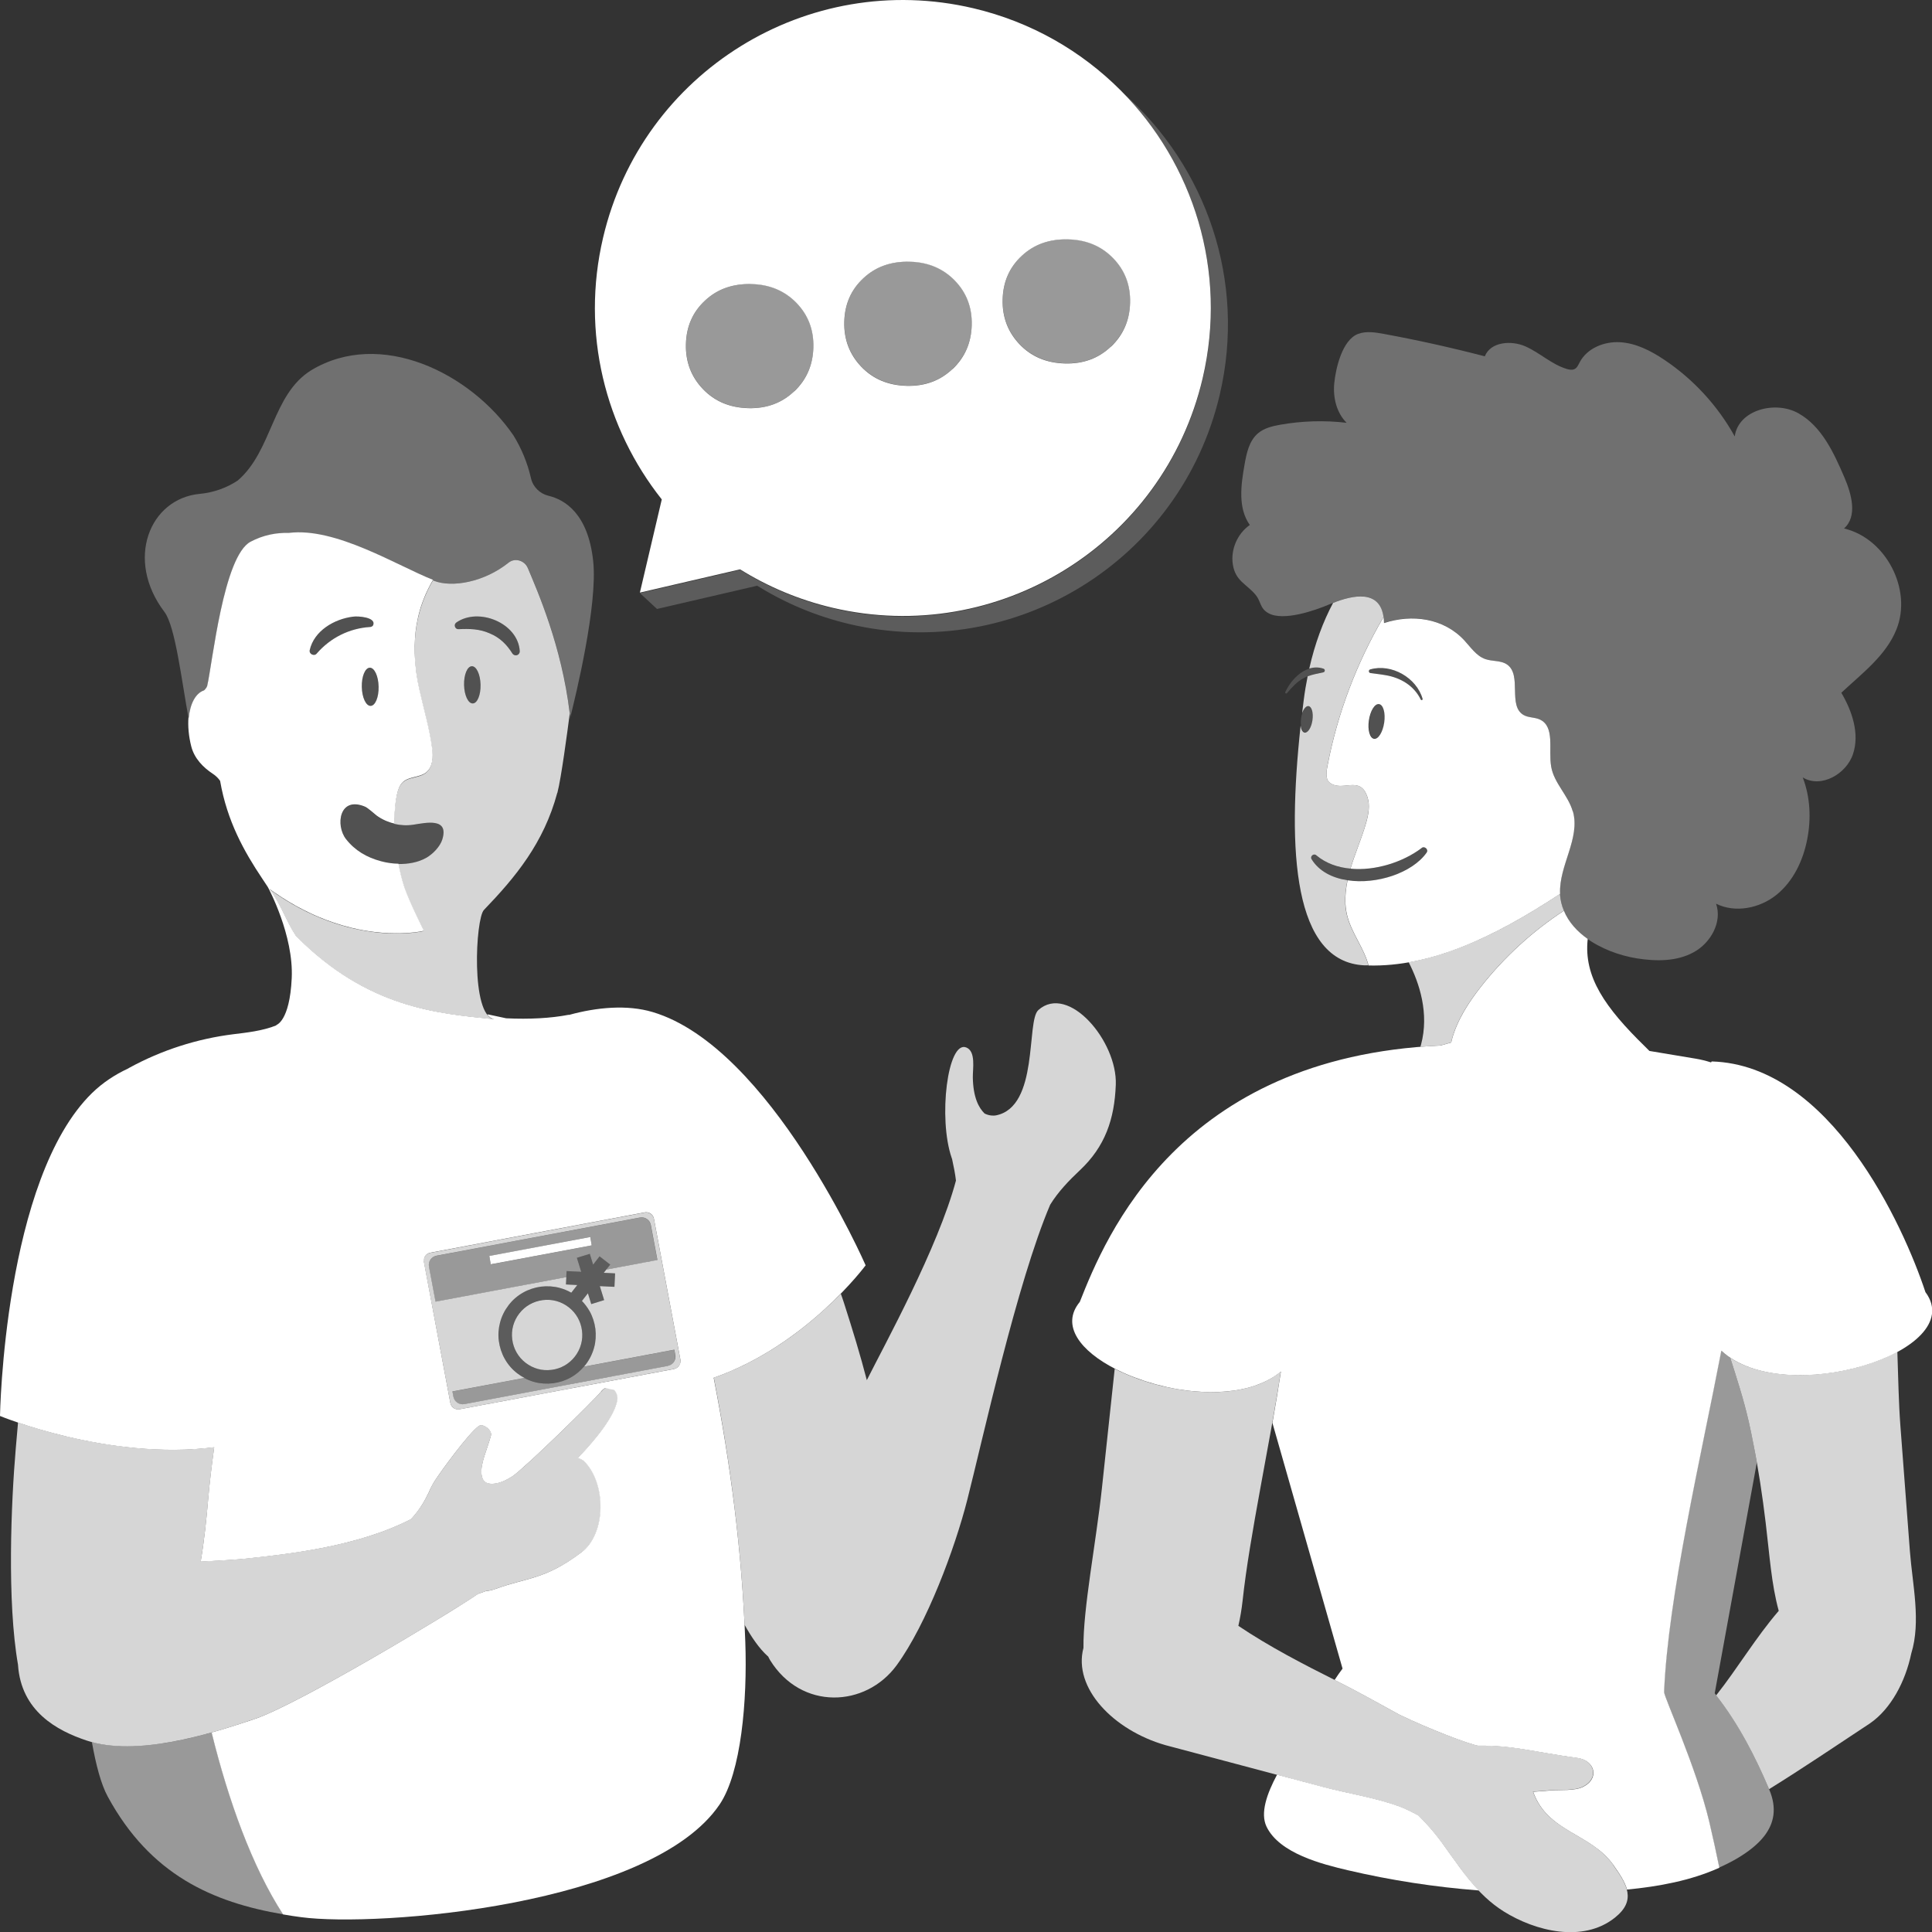
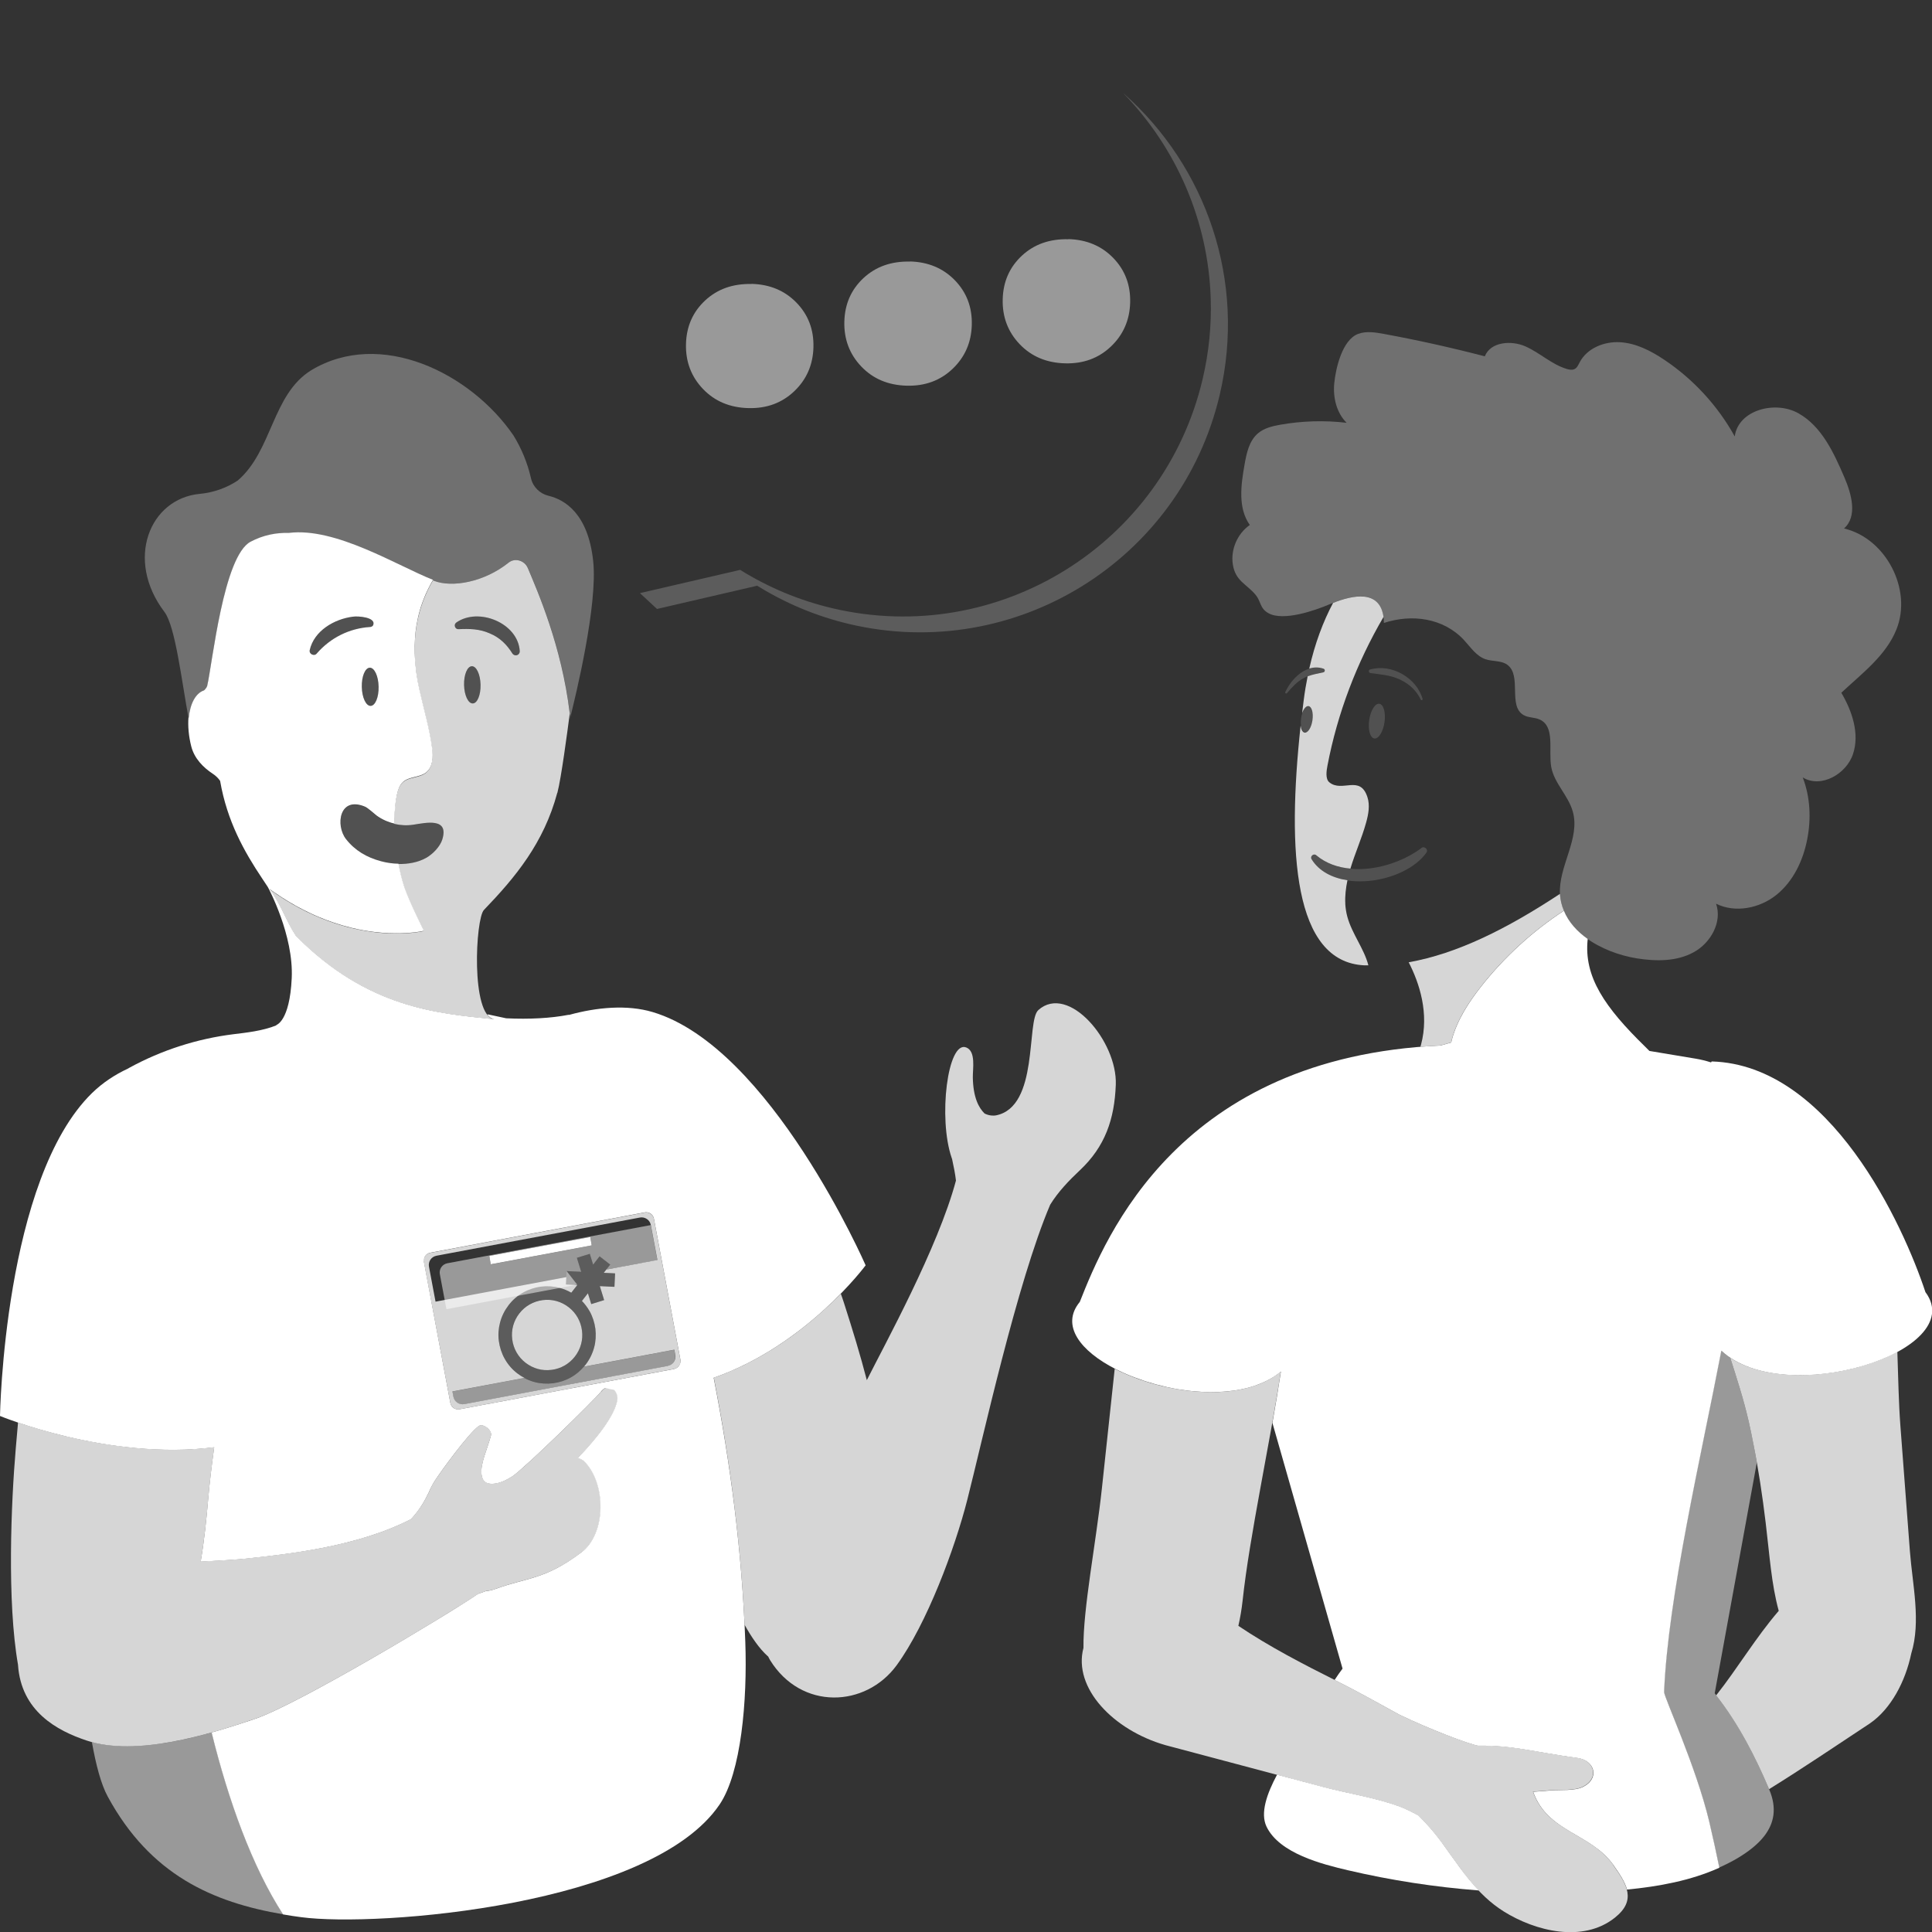
<svg xmlns="http://www.w3.org/2000/svg" viewBox="0 0 300 300">
  <rect x="0" y="0" width="300" height="300" fill="#333333" stroke="none" />
  <g fill="#fff">
    <path d="m 174.49 14.54 c 8.19 8.46 13.15 19.79 13.51 31.86 .13 4.09 -.27 8.27 -1.25 12.44 -6.04 25.71 -31.78 41.65 -57.48 35.61 -5.22 -1.23 -10.03 -3.28 -14.34 -5.96 l -15.56 3.61 2.65 2.46 15.56 -3.61 c 4.31 2.68 9.12 4.73 14.34 5.96 25.71 6.04 51.44 -9.9 57.48 -35.61 4.17 -17.74 -2.15 -35.48 -14.9 -46.77 z" opacity=".2" />
-     <path d="m 174.03 14.05 c -6.09 -6.11 -13.89 -10.65 -22.9 -12.77 -25.71 -6.04 -51.44 9.9 -57.48 35.61 -3.48 14.8 .35 29.61 9.11 40.66 l -3.4 14.47 15.56 -3.61 c 4.31 2.68 9.12 4.73 14.34 5.96 25.71 6.04 51.44 -9.9 57.48 -35.61 3.92 -16.7 -1.44 -33.4 -12.71 -44.71 z m -50.71 46.71 c -1.91 1.82 -4.28 2.69 -7.1 2.62 -2.91 -.07 -5.26 -1.07 -7.08 -2.98 s -2.7 -4.24 -2.63 -6.97 c .07 -2.74 1.06 -4.99 2.98 -6.77 1.91 -1.78 4.32 -2.63 7.22 -2.55 2.82 .07 5.14 1.05 6.96 2.92 1.82 1.88 2.7 4.18 2.63 6.92 -.07 2.73 -1.06 5.01 -2.98 6.83 z m 24.59 -3.47 c -1.91 1.82 -4.28 2.69 -7.1 2.62 -2.91 -.07 -5.26 -1.07 -7.08 -2.98 s -2.7 -4.24 -2.63 -6.97 c .07 -2.74 1.06 -4.99 2.98 -6.77 1.91 -1.78 4.32 -2.63 7.22 -2.55 2.82 .07 5.14 1.05 6.96 2.92 1.82 1.88 2.7 4.18 2.63 6.92 -.07 2.73 -1.06 5.01 -2.98 6.83 z m 24.59 -3.47 c -1.91 1.82 -4.28 2.69 -7.1 2.62 -2.91 -.07 -5.26 -1.07 -7.08 -2.98 s -2.7 -4.24 -2.63 -6.97 c .07 -2.74 1.06 -4.99 2.98 -6.77 1.91 -1.78 4.32 -2.63 7.22 -2.55 2.82 .07 5.14 1.05 6.96 2.92 1.82 1.88 2.7 4.18 2.63 6.92 -.07 2.73 -1.06 5.01 -2.98 6.83 z" />
    <path d="m 29.3 111.6 c .21 -2.2 1.05 -3.87 2.37 -4.31 .07 -.02 .44 -.44 .5 -.69 .81 -3.47 2.52 -20.17 6.74 -22.4 1.95 -1.03 3.94 -1.42 5.95 -1.37 7.36 -.91 17.02 5.22 22.55 7.36 2.83 1.09 7.77 .21 11.59 -2.83 .99 -.79 2.48 -.32 2.97 .85 1.53 3.65 5.4 12.42 6.56 23.03 0 0 -.02 .19 -.07 .52 .97 -3.82 4.37 -17.86 3.65 -24.62 -.79 -7.42 -4.45 -9.56 -6.92 -10.15 -1.36 -.32 -2.43 -1.37 -2.74 -2.73 -.54 -2.37 -1.47 -4.61 -2.71 -6.63 -6.66 -9.73 -20.67 -16.62 -31.43 -10.13 -6.07 3.77 -6.01 12.5 -11.4 17.12 -1.73 1.15 -3.77 1.87 -5.91 2.07 -7.76 .74 -11.63 10.21 -5.46 18.34 1.69 2.23 2.66 10.71 3.76 16.59 z" opacity=".3" />
    <path d="m 227.38 99.45 c 1 1.08 1.86 2.41 3.25 2.9 1.11 .39 2.42 .18 3.39 .85 2.37 1.66 .06 6.46 2.59 7.85 .75 .42 1.7 .32 2.48 .68 2.42 1.1 1.33 4.72 1.78 7.34 .45 2.54 2.65 4.45 3.35 6.94 1.2 4.23 -2.25 8.49 -1.99 12.88 .34 5.6 6.43 9.04 11.97 9.93 2.97 .47 6.17 .49 8.8 -.96 2.64 -1.44 4.46 -4.69 3.47 -7.53 3 1.48 6.79 .71 9.39 -1.39 s 4.12 -5.31 4.76 -8.59 c .63 -3.2 .48 -6.58 -.69 -9.63 2.83 1.73 6.8 -.52 7.82 -3.68 1.02 -3.15 -.15 -6.61 -1.83 -9.47 3.2 -3 6.93 -5.76 8.56 -9.84 2.49 -6.2 -1.64 -14.14 -8.14 -15.67 2.13 -1.89 1.17 -5.35 .04 -7.97 -1.64 -3.81 -3.5 -7.87 -7.11 -9.91 s -9.36 -.52 -9.9 3.59 c -2.64 -4.77 -6.44 -8.9 -10.98 -11.93 -2.05 -1.37 -4.34 -2.55 -6.81 -2.7 s -5.13 .92 -6.28 3.1 c -.21 .4 -.4 .86 -.79 1.06 -.37 .19 -.82 .11 -1.22 -.01 -2.33 -.69 -4.17 -2.5 -6.39 -3.49 s -5.45 -.74 -6.34 1.53 c -5.18 -1.35 -10.4 -2.51 -15.67 -3.48 -1.32 -.24 -2.72 -.47 -3.98 -.01 -2.49 .9 -3.51 5.38 -3.73 7.7 -.21 2.2 .36 4.56 1.92 6.11 -3.43 -.4 -6.91 -.3 -10.31 .3 -1.23 .22 -2.51 .53 -3.46 1.34 -1.37 1.17 -1.77 3.09 -2.08 4.86 -.56 3.17 -1.05 6.74 .82 9.37 -1.92 1.33 -2.99 3.79 -2.64 6.1 .39 2.62 2.13 3.04 3.55 4.76 .86 1.04 .62 2.07 1.97 2.83 2.33 1.31 7.28 -.43 9.51 -1.38 3.25 -1.38 8.32 -2.76 8.43 2.9 4.33 -1.42 9.24 -.8 12.47 2.69 z" fill-rule="evenodd" opacity=".3" />
    <ellipse cx="202.9" cy="111.71" opacity=".15" rx="2.08" ry=".92" transform="matrix(.143 -.99 .99 .143 63.34 296.56)" />
    <ellipse cx="213.75" cy="112.02" opacity=".15" rx="2.72" ry="1.2" transform="matrix(.143 -.99 .99 .143 72.33 307.57)" />
    <path d="m 212.76 103.96 c 3.3 -.96 7.21 1.29 8.14 4.57 .05 .17 -.21 .28 -.28 .11 -1.05 -2.19 -3.19 -3.43 -5.49 -3.8 -.76 -.14 -1.53 -.21 -2.33 -.33 -.3 -.03 -.33 -.49 -.04 -.56 z" opacity=".15" />
    <path d="m 205.49 104.41 c -1.12 .26 -2.13 .38 -3.13 .93 -.96 .52 -1.76 1.39 -2.52 2.29 -.05 .07 -.15 .08 -.22 .02 -.06 -.05 -.07 -.13 -.04 -.19 .98 -2.14 3.36 -4.5 5.93 -3.61 .27 .09 .25 .5 -.03 .56 z" opacity=".15" />
-     <path d="m 244.22 126 c -.7 -2.49 -2.91 -4.39 -3.35 -6.94 -.46 -2.62 .64 -6.24 -1.78 -7.34 -.78 -.36 -1.73 -.26 -2.48 -.68 -2.54 -1.4 -.22 -6.2 -2.59 -7.85 -.96 -.67 -2.28 -.46 -3.39 -.85 -1.39 -.49 -2.25 -1.82 -3.25 -2.9 -3.23 -3.49 -8.15 -4.11 -12.47 -2.69 -.01 -.34 -.03 -.65 -.07 -.94 -4.17 7.13 -7.15 14.96 -8.7 23.07 -.14 .7 -.39 2.05 .28 2.6 1.99 1.64 4.76 -1.24 5.92 2.3 .42 1.28 .16 2.67 -.2 3.96 -.68 2.42 -1.72 4.74 -2.44 7.15 3.86 .37 8.17 -1.04 11.01 -3.18 .44 -.44 1.18 .19 .81 .69 -2.23 3.16 -7.77 4.98 -12.27 4.29 -.25 1.21 -.4 2.44 -.33 3.65 .04 .68 .14 1.36 .32 2.02 .72 2.64 2.62 4.99 3.27 7.56 9.55 .23 19.25 -4.21 29.74 -11.12 -.22 -4.36 3.18 -8.6 1.99 -12.81 z m -29.28 -13.8 c -.22 1.49 -.92 2.62 -1.58 2.52 s -1.02 -1.38 -.8 -2.87 .92 -2.62 1.58 -2.52 1.02 1.38 .8 2.87 z m 5.68 -3.56 c -1.05 -2.19 -3.19 -3.43 -5.49 -3.8 -.76 -.14 -1.53 -.21 -2.33 -.33 -.3 -.03 -.33 -.49 -.04 -.56 3.3 -.96 7.21 1.29 8.14 4.57 .05 .17 -.21 .28 -.28 .11 z" />
    <path d="m 208.9 140.34 c -.07 -1.21 .08 -2.44 .33 -3.65 -2.35 -.36 -4.42 -1.39 -5.58 -3.29 -.27 -.47 .4 -.96 .77 -.57 1.48 1.24 3.32 1.87 5.27 2.05 .72 -2.41 1.77 -4.72 2.44 -7.15 .36 -1.29 .62 -2.69 .2 -3.96 -1.15 -3.53 -3.93 -.65 -5.92 -2.3 -.66 -.55 -.41 -1.89 -.28 -2.6 1.55 -8.11 4.53 -15.94 8.7 -23.07 -.6 -4.3 -4.8 -3.38 -7.83 -2.18 -1.54 2.89 -2.82 6.28 -3.7 10.2 .7 -.22 1.45 -.25 2.22 .02 .27 .09 .25 .5 -.03 .56 -.87 .2 -1.66 .32 -2.44 .62 -.24 1.19 -.45 2.41 -.61 3.7 -.09 .68 -.17 1.35 -.25 2.02 .25 -.7 .64 -1.15 1 -1.1 .5 .07 .78 1.05 .61 2.19 -.16 1.14 -.71 2 -1.21 1.93 -.33 -.05 -.55 -.48 -.63 -1.09 -2.13 19.6 -1.1 36.73 9.92 37.23 .2 .01 .4 0 .6 0 -.65 -2.57 -2.56 -4.92 -3.27 -7.56 -.18 -.66 -.28 -1.34 -.32 -2.02 z" opacity=".8" />
    <path d="m 204.41 132.83 c 4.41 3.69 12.01 2.09 16.27 -1.12 .44 -.44 1.18 .19 .81 .69 -3.4 4.81 -14.45 6.56 -17.85 1 -.27 -.47 .4 -.96 .77 -.57 z" opacity=".15" />
    <path d="m 266.26 262.93 l 6.54 -35.83 c -.37 -2.13 -.78 -4.26 -1.26 -6.37 -.79 -3.48 -1.86 -6.73 -2.87 -9.91 -.51 -.34 -.98 -.71 -1.42 -1.11 -3.15 16.41 -8.29 38.21 -8.89 52.99 -.03 .76 4.95 11.5 7.02 20.18 .56 2.36 1.08 4.74 1.56 7.12 1 -.45 1.99 -.94 2.94 -1.51 1.68 -1.01 3.1 -2.13 4.08 -3.4 1.52 -1.97 1.99 -4.3 .78 -7.18 -2.23 -5.33 -4.89 -10.43 -8.48 -14.98 z" opacity=".5" />
    <path d="m 296.57 240.9 c -.49 -6.51 -.99 -13.02 -1.48 -19.52 -.27 -3.55 -.33 -7.46 -.47 -11.48 -7.06 3.84 -19.32 5.33 -25.95 .93 1.01 3.18 2.08 6.43 2.87 9.91 .25 1.1 .48 2.2 .69 3.3 .82 4.1 1.44 8.23 1.94 12.39 .62 5.11 .88 9.5 2.03 13.7 -3.59 4.17 -6.34 8.85 -9.71 13.12 3.45 4.44 6.03 9.4 8.21 14.57 5.28 -3.27 10.43 -6.76 15.67 -10.22 3.25 -2.24 5.5 -6.48 6.41 -10.85 1.54 -4.98 .18 -10.73 -.21 -15.85 z" opacity=".8" />
    <path d="m 250.49 289.57 c -3.52 -4.97 -10.22 -5.06 -12.45 -11.36 l 2.81 -.22 c 1.48 -.12 3.66 .12 5 -.58 2.55 -1.34 1.72 -4.09 -.91 -4.45 -6.84 -.94 -10.1 -2 -15.49 -1.91 -1.53 -.29 -7.55 -2.58 -12.21 -4.83 -3.22 -1.78 -6.45 -3.58 -9.7 -5.21 -5.25 -2.63 -10.43 -5.31 -15.25 -8.55 .29 -1.25 .51 -2.56 .66 -3.91 1.08 -10.07 4.27 -24.5 5.93 -35.58 -6 5.06 -18.19 3.5 -25.79 -.43 -.66 6.16 -1.32 12.33 -1.98 18.49 -.91 8.48 -2.95 18.81 -2.87 24.85 -1.66 6.25 4.67 12.79 12.71 15.1 8.14 2.16 16.28 4.33 24.41 6.49 3.94 1.05 8.01 1.64 11.85 3.02 1.03 .37 2.04 .9 3.04 1.44 1.06 1.08 2.25 2.3 3.72 4.32 2.84 3.89 5.32 7.92 9.53 10.56 4.9 3.06 12.29 4.92 17.25 .97 3.39 -2.7 1.9 -5.14 -.26 -8.19 z" opacity=".8" />
    <path d="m 220.65 162.24 c -.03 .11 -.06 .21 -.09 .31 1.02 -.08 2.05 -.16 3.11 -.21 l 1.67 -.47 c .03 -.13 .05 -.26 .08 -.39 .81 -3.06 2.58 -5.79 4.54 -8.28 3.61 -4.6 7.98 -8.59 12.87 -11.79 -.33 -.79 -.54 -1.63 -.6 -2.53 0 -.03 0 -.05 0 -.08 -8.21 5.41 -15.94 9.29 -23.49 10.62 1.64 3.19 3.23 7.92 1.91 12.82 z" opacity=".8" />
    <path d="m 223.98 286.23 c -1.47 -2.02 -2.66 -3.24 -3.72 -4.32 -1 -.54 -2 -1.06 -3.04 -1.44 -3.83 -1.38 -7.91 -1.97 -11.85 -3.02 -2.36 -.63 -4.71 -1.25 -7.07 -1.88 -1.57 2.94 -2.65 5.96 -1.63 8.08 2.01 4.16 8.65 5.83 12.67 6.77 6.67 1.56 13.45 2.6 20.28 3.13 -2.11 -2.22 -3.81 -4.8 -5.65 -7.33 z" />
    <path d="m 298.99 200.67 c -3.45 -10.44 -14.78 -35.32 -33.2 -35.85 l -.1 .15 c -.79 -.25 -1.59 -.45 -2.38 -.58 l -7.19 -1.2 c -.24 -.24 -.47 -.48 -.71 -.71 -6.16 -6.02 -9.52 -10.79 -8.87 -16.68 -1.65 -1.16 -2.98 -2.63 -3.7 -4.38 -4.89 3.2 -9.26 7.2 -12.87 11.79 -1.96 2.49 -3.72 5.22 -4.54 8.28 -.03 .13 -.05 .26 -.08 .39 l -1.67 .47 c -40.56 1.81 -51.99 29.62 -56.01 39.81 -3.03 3.67 .13 7.66 5.57 10.43 .39 .2 .79 .39 1.21 .58 .06 .03 .12 .05 .18 .08 .96 .43 1.98 .81 3.03 1.16 .11 .04 .22 .07 .34 .11 .42 .13 .85 .26 1.28 .38 .12 .03 .24 .07 .36 .1 .53 .14 1.06 .27 1.59 .39 l .02 .01 c .55 .12 1.11 .22 1.67 .32 .12 .02 .23 .04 .35 .05 .43 .07 .87 .13 1.3 .18 .16 .02 .32 .04 .47 .05 .43 .04 .85 .08 1.28 .1 .13 .01 .26 .02 .38 .03 .55 .03 1.09 .04 1.63 .04 .07 0 .14 -.01 .21 -.01 .46 -.01 .92 -.03 1.37 -.06 .16 -.01 .32 -.03 .48 -.04 .37 -.03 .74 -.07 1.11 -.12 .16 -.02 .31 -.04 .47 -.07 .43 -.07 .86 -.15 1.27 -.25 .07 -.02 .14 -.03 .2 -.04 .48 -.12 .94 -.25 1.39 -.4 .12 -.04 .24 -.09 .37 -.14 1.39 -.5 2.64 -1.18 3.7 -2.07 -.38 2.51 -.83 5.2 -1.32 7.97 l 10.89 38.16 c -.39 .51 -.81 1.11 -1.23 1.76 .11 .06 .22 .11 .33 .17 3.25 1.63 6.48 3.44 9.7 5.21 4.66 2.25 10.68 4.54 12.21 4.83 5.39 -.08 8.65 .97 15.49 1.91 2.63 .36 3.47 3.12 .91 4.45 -1.34 .7 -3.52 .46 -5 .58 l -2.81 .22 c 2.23 6.3 8.94 6.4 12.45 11.36 .97 1.37 1.8 2.61 2.12 3.82 4.93 -.48 9.87 -1.38 14.34 -3.39 -.49 -2.38 -1 -4.76 -1.56 -7.12 -2.07 -8.68 -7.05 -19.41 -7.02 -20.18 .61 -14.78 5.74 -36.58 8.89 -52.99 9.77 9.12 38.46 .15 31.73 -9.04 z" />
    <path d="m 75.98 195.02 l .22 1.3 15.68 -2.94 -.22 -1.3 z" />
    <path d="m 101.54 189.26 c -.13 -.67 -.77 -1.11 -1.44 -.98 l -33.3 6.26 c -.67 .13 -1.11 .77 -.98 1.44 l 4.11 21.87 c .13 .67 .77 1.11 1.44 .98 l 33.3 -6.26 c .67 -.13 1.11 -.77 .98 -1.44 z m 2.15 22.84 l -31.59 5.93 c -.79 .15 -1.55 -.37 -1.7 -1.16 l -.15 -.81 11.18 -2.1 c -.38 -.2 -.75 -.43 -1.1 -.7 -.81 -.62 -1.47 -1.39 -1.96 -2.27 -.48 -.85 -.78 -1.78 -.91 -2.75 s -.06 -1.95 .19 -2.89 c .26 -.98 .71 -1.88 1.33 -2.69 s 1.39 -1.47 2.27 -1.96 c .85 -.48 1.78 -.78 2.75 -.91 .97 -.12 1.95 -.06 2.89 .19 .64 .17 1.25 .42 1.82 .75 l .93 -1.19 -1.76 -.09 .06 -1.14 -20.31 3.81 -1.02 -5.43 c -.15 -.79 .37 -1.55 1.16 -1.7 l 31.59 -5.93 c .79 -.15 1.55 .37 1.7 1.16 l 1.02 5.43 -7.94 1.49 -.39 .5 1.76 .09 -.1 2.09 -2.27 -.11 .67 2.17 -2 .62 -.52 -1.68 -.93 1.19 c .46 .47 .85 1 1.18 1.57 .48 .85 .78 1.78 .91 2.75 .12 .97 .06 1.95 -.19 2.89 -.26 .98 -.71 1.88 -1.33 2.69 -.08 .11 -.18 .21 -.26 .31 l 14.04 -2.64 .15 .81 c .15 .79 -.37 1.55 -1.16 1.7 z" opacity=".8" />
    <path d="m 85.64 212.71 c 1.45 -.18 2.74 -.92 3.63 -2.07 s 1.29 -2.58 1.1 -4.03 c -.18 -1.45 -.92 -2.74 -2.07 -3.63 s -2.58 -1.29 -4.03 -1.1 -2.74 .92 -3.63 2.07 -1.29 2.58 -1.1 4.03 c .18 1.45 .92 2.74 2.07 3.63 s 2.58 1.29 4.03 1.1 z" opacity=".8" />
    <path d="m 86.55 123.11 c .59 -2.23 1.56 -9.54 1.92 -12.31 -1.22 -10.41 -5 -19 -6.51 -22.59 -.49 -1.17 -1.98 -1.64 -2.97 -.85 -3.81 3.04 -8.76 3.92 -11.59 2.83 -.06 -.02 -.11 -.05 -.17 -.07 -2.23 3.81 -3.88 9.26 -2.1 17.16 .68 3 1.56 5.96 1.95 9 .17 1.33 .11 2.89 -.94 3.72 -1.03 .82 -2.63 .61 -3.6 1.49 -.54 .5 -.77 1.24 -.93 1.96 -.29 1.29 -.41 2.84 -.39 4.48 .96 .23 1.98 .28 2.96 .13 2.01 -.31 5.57 -1.13 4.5 2.3 -.34 1.09 -1.46 2.26 -2.49 2.84 -1.25 .71 -2.81 .99 -4.34 .96 .25 1.35 .56 2.62 .93 3.68 .8 2.33 3.02 6.73 3.02 6.73 s -11.24 2.77 -23.96 -6.5 c 1.86 2.5 2.55 4.91 4.11 7.29 11.15 11.24 21.98 12.02 30.77 12.92 -3.65 -.63 -2.88 -15.62 -1.58 -16.98 4.92 -5.11 9.3 -10.41 11.39 -18.18 z m -15.72 -26.43 c 3.46 -2.45 9.64 .06 9.88 4.45 0 .35 -.27 .63 -.62 .63 -.22 0 -.42 -.12 -.53 -.29 -.88 -1.42 -1.99 -2.49 -3.52 -3.12 -1.54 -.69 -3.14 -.74 -4.84 -.65 -.54 .04 -.8 -.7 -.37 -1.01 z m 2.58 12.55 c -.71 .02 -1.31 -1.26 -1.35 -2.86 s .5 -2.91 1.21 -2.92 c .71 -.02 1.31 1.26 1.35 2.86 s -.5 2.91 -1.21 2.92 z" opacity=".8" />
    <path d="m 70.83 96.67 c 3.46 -2.45 9.64 .06 9.88 4.45 0 .35 -.27 .63 -.62 .63 -.22 0 -.42 -.12 -.53 -.29 -.88 -1.42 -1.99 -2.49 -3.52 -3.12 -1.54 -.69 -3.14 -.74 -4.84 -.65 -.54 .04 -.8 -.7 -.37 -1.01 z" opacity=".15" />
    <path d="m 57.46 97.36 c -3.21 .2 -6.15 1.67 -8.26 4.1 -.38 .51 -1.23 .12 -1.11 -.49 .67 -3.01 3.82 -4.84 6.7 -5.2 .75 -.13 3.69 .07 3.15 1.33 -.11 .18 -.29 .26 -.48 .27 z" opacity=".15" />
    <path d="m 58.46 126.67 c 1.6 1.18 3.73 1.7 5.74 1.39 s 5.57 -1.13 4.5 2.3 c -.34 1.09 -1.46 2.26 -2.49 2.84 -2.01 1.13 -4.78 1.18 -7.03 .58 -2.24 -.59 -4.07 -1.67 -5.46 -3.44 -1.66 -2.11 -1.08 -6.73 2.95 -5.04 .46 .19 1.58 1.22 1.79 1.37 z" opacity=".15" />
    <path d="m 57.55 109.61 c -.72 .02 -1.34 -1.3 -1.37 -2.94 -.04 -1.64 .52 -2.98 1.24 -2.99 .72 -.02 1.34 1.3 1.37 2.94 .04 1.64 -.52 2.98 -1.24 2.99 z" opacity=".15" />
    <path d="m 73.41 109.23 c -.71 .02 -1.31 -1.26 -1.35 -2.86 s .5 -2.91 1.21 -2.92 c .71 -.02 1.31 1.26 1.35 2.86 s -.5 2.91 -1.21 2.92 z" opacity=".15" />
    <path d="m 14.27 270.51 c .62 3.49 1.4 6.52 2.47 8.48 6.6 12.13 16.26 16.4 27.25 18.27 -4.83 -7.43 -8.53 -17.82 -11.1 -28.25 -6.16 1.73 -13.18 2.97 -18.62 1.5 z" opacity=".5" />
    <path d="m 161.23 156.85 c -1.91 1.69 .15 15.05 -6.6 16.35 -.33 .06 -1.01 .07 -1.74 -.29 -.89 -.86 -1.78 -2.47 -1.83 -5.62 -.02 -1.34 .5 -4.04 -1.02 -4.64 -2.9 -1.15 -4.39 11.01 -2.26 17.16 .02 .06 .04 .12 .06 .17 .25 1.17 .49 2.3 .6 3.34 -2.79 10.45 -11.08 25.48 -13.84 30.99 -1.01 -3.9 -2.2 -7.79 -3.51 -11.87 -.17 -.54 -.35 -1.05 -.53 -1.56 -3.98 4.07 -10.85 9.95 -19.72 13.05 2.45 12.59 4.16 25.33 4.78 38.37 1.06 1.91 2.3 3.71 3.56 4.84 .03 .03 .07 .05 .1 .08 .1 .19 .19 .39 .3 .57 4.84 7.82 14.84 7.38 19.66 .78 4.67 -6.4 9.04 -18.14 10.96 -25.68 2.36 -9.25 7.71 -33.71 12.87 -45.82 1.24 -2.02 2.96 -3.8 4.61 -5.35 3.92 -3.68 5.38 -7.93 5.58 -13.29 .25 -6.75 -7.35 -15.74 -12.03 -11.59 z" opacity=".8" />
    <path d="m 93.33 216.09 c -.91 1.16 -11.56 11.61 -13.68 13.08 -1.04 .68 -2.07 1.16 -3.1 1.21 -1.07 .05 -1.64 -.38 -1.77 -1.44 -.21 -1.69 .96 -4.09 1.47 -6.08 .2 -.78 -1.24 -1.91 -1.89 -1.45 -1.57 1.12 -5.78 6.88 -6.89 8.6 -.29 .45 -.63 1.08 -.94 1.85 -.03 .06 -.07 .11 -.1 .17 -.69 1.47 -1.58 2.72 -2.58 3.83 -8.36 4.34 -19.19 5.45 -25.79 6.16 -1.36 .15 -4.14 .31 -6.89 .45 .56 -3.34 .9 -6.64 1.16 -9.65 .22 -2.61 .56 -5.34 .94 -8.11 -12.41 1.59 -25.02 -1.98 -30.47 -3.83 -.12 1.34 -.24 2.68 -.35 4.02 -.72 8.34 -1.38 23.75 .35 33.62 v .05 c .5 7.12 5.99 10.16 10.69 11.71 7.65 2.53 18.88 -.91 26.23 -3.42 6.73 -2.31 29.87 -16.17 34.57 -19.39 .43 -.14 .81 -.28 1.19 -.42 .49 -.05 .98 -.15 1.51 -.34 4.96 -1.82 7.58 -1.38 13.28 -5.64 4 -2.99 3.88 -10.76 .53 -14.14 -.2 -.2 -.57 -.4 -1.02 -.57 2.96 -3.07 5.78 -6.65 6.13 -9.05 .18 -1.25 -1.27 -2.85 -2.55 -1.22 z" opacity=".8" />
    <path d="m 134.42 196.49 s -14.78 -33.9 -33.08 -39.34 c -3.97 -1.18 -8.68 -.74 -12.96 .44 l -.1 -.01 c -2.73 .53 -6.07 .71 -9.68 .54 l -2.8 -.6 s -.06 .01 -.13 .02 c .3 .39 .66 .65 1.07 .72 -8.79 -.9 -19.62 -1.68 -30.77 -12.92 -1.57 -2.38 -2.25 -4.78 -4.11 -7.29 .26 .19 .52 .37 .79 .55 1.5 1.04 2.98 1.92 4.41 2.65 l .07 .03 c .47 .24 .94 .47 1.4 .68 l .02 .01 c .36 .17 .72 .32 1.08 .47 l .03 .01 .03 .01 c .35 .15 .7 .28 1.05 .42 l .05 .02 c .36 .14 .72 .26 1.07 .38 .92 .31 1.8 .56 2.66 .77 l .12 .03 c 1.26 .31 2.45 .51 3.55 .64 l .11 .01 c .73 .09 1.41 .14 2.05 .17 h .06 c .29 .01 .57 .02 .84 .02 h .13 c .57 .01 1.1 -.01 1.57 -.03 .04 0 .08 -.01 .12 -.01 .19 -.01 .37 -.02 .54 -.04 .05 0 .1 -.01 .14 -.01 .19 -.02 .36 -.03 .52 -.05 h .03 c .17 -.02 .33 -.04 .47 -.06 .04 -.01 .08 -.01 .12 -.02 .1 -.02 .2 -.03 .28 -.04 l .09 -.02 c .22 -.04 .38 -.07 .47 -.09 .06 -.01 .1 -.02 .1 -.02 s -2.22 -4.4 -3.02 -6.73 c -.36 -1.06 -.67 -2.33 -.93 -3.68 -.93 -.02 -1.84 -.15 -2.69 -.38 -2.24 -.59 -4.07 -1.67 -5.46 -3.44 -1.66 -2.11 -1.08 -6.73 2.95 -5.04 .46 .19 1.58 1.22 1.79 1.37 .82 .6 1.77 1.03 2.78 1.26 v -.01 c -.01 -.49 .01 -.97 .03 -1.44 .01 -.14 .02 -.27 .02 -.41 .02 -.34 .05 -.68 .09 -1.01 .01 -.13 .03 -.26 .04 -.39 .06 -.43 .12 -.85 .21 -1.24 .16 -.72 .39 -1.46 .93 -1.96 .97 -.88 2.57 -.68 3.6 -1.49 1.05 -.83 1.11 -2.39 .94 -3.72 -.39 -3.05 -1.28 -6.01 -1.95 -9 -.11 -.49 -.21 -.98 -.3 -1.45 -.08 -.45 -.15 -.89 -.21 -1.32 -.02 -.14 -.03 -.28 -.05 -.42 -.04 -.29 -.07 -.57 -.09 -.85 -.02 -.16 -.03 -.32 -.04 -.48 -.02 -.25 -.04 -.5 -.05 -.75 -.01 -.16 -.01 -.32 -.02 -.48 -.01 -.24 -.01 -.47 -.01 -.71 0 -.15 0 -.31 0 -.46 .01 -.23 .02 -.46 .03 -.69 .01 -.14 .01 -.28 .02 -.42 l .06 -.72 c .01 -.12 .02 -.23 .03 -.35 .08 -.69 .19 -1.36 .33 -2 .02 -.11 .05 -.21 .07 -.32 .05 -.21 .1 -.42 .15 -.62 .03 -.12 .07 -.24 .1 -.35 .05 -.19 .11 -.37 .16 -.55 .04 -.12 .08 -.24 .12 -.35 .06 -.17 .12 -.35 .18 -.51 .04 -.11 .08 -.23 .13 -.34 .07 -.17 .13 -.34 .2 -.5 .04 -.1 .09 -.21 .13 -.31 .08 -.18 .16 -.35 .24 -.52 .04 -.08 .08 -.17 .12 -.25 .12 -.25 .24 -.49 .37 -.73 .13 -.25 .27 -.5 .41 -.73 -5.56 -2.19 -15.1 -8.2 -22.38 -7.29 -2.01 -.05 -4 .34 -5.95 1.37 -4.22 2.23 -5.93 18.93 -6.74 22.4 -.06 .25 -.43 .67 -.5 .69 -1.32 .44 -2.16 2.11 -2.37 4.31 -.01 -.06 -.02 -.11 -.03 -.17 -.11 1.38 .02 2.95 .43 4.55 .49 1.92 1.91 3.3 3.33 4.24 .53 .35 .88 .72 1.15 1.11 1.08 6.26 3.74 10.99 6.53 15.16 .3 .45 .59 .89 .88 1.33 .1 .18 4.03 7.48 3.71 14.16 -.32 6.77 -2.42 7.27 -2.42 7.27 l .05 .04 c -2.15 .88 -4.79 1.15 -6.66 1.38 -5.66 .7 -11.19 2.48 -16.2 5.22 -.07 .04 -.13 .08 -.2 .12 -2.02 .94 -3.9 2.17 -5.56 3.78 -13.71 13.36 -14.31 50.16 -14.31 50.16 s 16.81 6.96 33.26 4.86 c -.38 2.77 -.72 5.5 -.94 8.11 -.26 3.01 -.59 6.31 -1.16 9.65 2.75 -.14 5.53 -.31 6.89 -.45 6.6 -.71 17.43 -1.83 25.79 -6.16 1.01 -1.1 1.89 -2.36 2.58 -3.83 .03 -.06 .07 -.11 .1 -.17 .31 -.77 .66 -1.4 .94 -1.85 1.1 -1.72 5.32 -7.48 6.89 -8.6 .66 -.47 2.09 .67 1.89 1.45 -.51 2 -1.69 4.4 -1.47 6.08 .13 1.06 .7 1.49 1.77 1.44 1.03 -.05 2.06 -.53 3.1 -1.21 2.11 -1.47 12.76 -11.92 13.67 -13.08 .23 -.3 .47 -.49 .71 -.59 .43 .12 .86 .22 1.31 .29 .38 .38 .61 .98 .53 1.52 -.35 2.4 -3.17 5.98 -6.13 9.05 .46 .18 .83 .37 1.02 .57 3.35 3.38 3.47 11.15 -.53 14.14 -5.7 4.26 -8.32 3.82 -13.28 5.64 -.53 .19 -1.02 .29 -1.51 .34 -.38 .14 -.77 .28 -1.19 .42 -4.7 3.22 -27.84 17.09 -34.57 19.39 -2.03 .69 -4.35 1.45 -6.81 2.14 2.57 10.43 6.27 20.82 11.1 28.25 .93 .16 1.87 .31 2.82 .43 11.79 1.58 54.37 -1.76 64.98 -17.53 3.32 -4.94 4.3 -16.04 3.97 -25.23 -.5 -13.96 -2.29 -27.57 -4.91 -41 14.42 -5.04 23.58 -17.44 23.58 -17.44 z m -76.87 -86.88 c -.72 .02 -1.34 -1.3 -1.37 -2.94 -.04 -1.64 .52 -2.98 1.24 -2.99 .72 -.02 1.34 1.3 1.37 2.94 .04 1.64 -.52 2.98 -1.24 2.99 z m -9.46 -8.65 c .67 -3.01 3.82 -4.84 6.7 -5.2 .75 -.13 3.69 .07 3.15 1.33 -.11 .18 -.29 .26 -.48 .27 -3.21 .2 -6.15 1.67 -8.26 4.1 -.38 .51 -1.23 .12 -1.11 -.49 z m 57.36 111.1 c -.18 .26 -.46 .45 -.79 .52 l -25.3 4.75 -8 1.5 c -.34 .06 -.66 -.02 -.92 -.19 -.13 -.09 -.24 -.2 -.33 -.34 -.09 -.13 -.15 -.29 -.18 -.45 l -2.05 -10.94 -2.05 -10.94 c -.02 -.08 0 -.16 0 -.25 0 -.25 .06 -.48 .19 -.68 .18 -.26 .46 -.45 .79 -.52 l 33.3 -6.26 c .5 -.09 .99 .13 1.25 .53 .09 .13 .15 .29 .18 .45 l 4.11 21.87 c .06 .34 -.02 .66 -.19 .92 z" />
-     <path d="m 87.98 197.37 l 2.27 .11 -.67 -2.17 2 -.62 .52 1.68 1 -1.29 1.65 1.28 -.62 .79 7.94 -1.49 -1.02 -5.43 c -.15 -.79 -.91 -1.31 -1.7 -1.16 l -31.59 5.93 c -.79 .15 -1.31 .91 -1.16 1.7 l 1.02 5.43 20.31 -3.81 z m 3.68 -5.29 l .22 1.3 -15.68 2.95 -.22 -1.3 z" opacity=".5" />
+     <path d="m 87.98 197.37 l 2.27 .11 -.67 -2.17 2 -.62 .52 1.68 1 -1.29 1.65 1.28 -.62 .79 7.94 -1.49 -1.02 -5.43 l -31.59 5.93 c -.79 .15 -1.31 .91 -1.16 1.7 l 1.02 5.43 20.31 -3.81 z m 3.68 -5.29 l .22 1.3 -15.68 2.95 -.22 -1.3 z" opacity=".5" />
    <path d="m 104.85 210.4 l -.15 -.81 -14.04 2.64 c -.57 .66 -1.24 1.22 -2.01 1.65 -.85 .48 -1.78 .78 -2.75 .91 -.97 .12 -1.95 .06 -2.89 -.19 -.56 -.15 -1.09 -.36 -1.59 -.63 l -11.18 2.1 .15 .81 c .15 .79 .91 1.31 1.7 1.16 l 31.59 -5.93 c .79 -.15 1.31 -.91 1.16 -1.7 z" opacity=".5" />
    <path d="m 77.65 205.35 c -.25 .94 -.32 1.92 -.19 2.89 .12 .97 .43 1.9 .91 2.75 .5 .88 1.15 1.65 1.96 2.27 s 1.71 1.07 2.69 1.33 c .94 .25 1.92 .32 2.89 .19 .97 -.12 1.9 -.43 2.75 -.91 .88 -.5 1.65 -1.15 2.27 -1.96 s 1.07 -1.71 1.33 -2.69 c .25 -.94 .32 -1.92 .19 -2.89 -.12 -.97 -.43 -1.9 -.91 -2.75 -.32 -.58 -.72 -1.1 -1.18 -1.57 l .93 -1.19 .52 1.68 2 -.62 -.67 -2.17 2.27 .11 .1 -2.09 -1.76 -.09 1 -1.29 -1.65 -1.28 -1 1.29 -.52 -1.68 -2 .62 .67 2.17 -2.27 -.11 -.1 2.09 1.76 .09 -.93 1.19 c -.57 -.33 -1.18 -.58 -1.82 -.75 -.94 -.25 -1.92 -.32 -2.89 -.19 -.97 .12 -1.9 .43 -2.75 .91 -.88 .5 -1.65 1.15 -2.27 1.96 s -1.07 1.71 -1.33 2.69 z m 6.62 -3.48 c 1.45 -.18 2.88 .21 4.03 1.1 s 1.89 2.18 2.07 3.63 -.21 2.88 -1.1 4.03 -2.18 1.89 -3.63 2.07 -2.88 -.21 -4.03 -1.1 -1.89 -2.18 -2.07 -3.63 .21 -2.88 1.1 -4.03 2.18 -1.89 3.63 -2.07 z" opacity=".2" />
    <path d="m 116.72 44.1 c -2.91 -.07 -5.31 .78 -7.22 2.55 -1.91 1.78 -2.91 4.03 -2.98 6.77 -.07 2.73 .81 5.06 2.63 6.97 s 4.18 2.91 7.08 2.98 c 2.82 .07 5.19 -.8 7.1 -2.62 s 2.91 -4.1 2.98 -6.83 c .07 -2.74 -.81 -5.04 -2.63 -6.92 -1.82 -1.87 -4.14 -2.84 -6.96 -2.92 z" opacity=".5" />
    <path d="m 141.31 40.62 c -2.91 -.07 -5.31 .78 -7.22 2.55 -1.91 1.78 -2.91 4.03 -2.98 6.77 -.07 2.73 .81 5.06 2.63 6.97 s 4.18 2.91 7.08 2.98 c 2.82 .07 5.19 -.8 7.1 -2.62 s 2.91 -4.1 2.98 -6.83 c .07 -2.74 -.81 -5.04 -2.63 -6.92 -1.82 -1.87 -4.14 -2.84 -6.96 -2.92 z" opacity=".5" />
    <path d="m 165.9 37.15 c -2.91 -.07 -5.31 .78 -7.22 2.55 -1.91 1.78 -2.91 4.03 -2.98 6.77 -.07 2.73 .81 5.06 2.63 6.97 s 4.18 2.91 7.08 2.98 c 2.82 .07 5.19 -.8 7.1 -2.62 s 2.91 -4.1 2.98 -6.83 c .07 -2.74 -.81 -5.04 -2.63 -6.92 -1.82 -1.87 -4.14 -2.84 -6.96 -2.92 z" opacity=".5" />
  </g>
</svg>